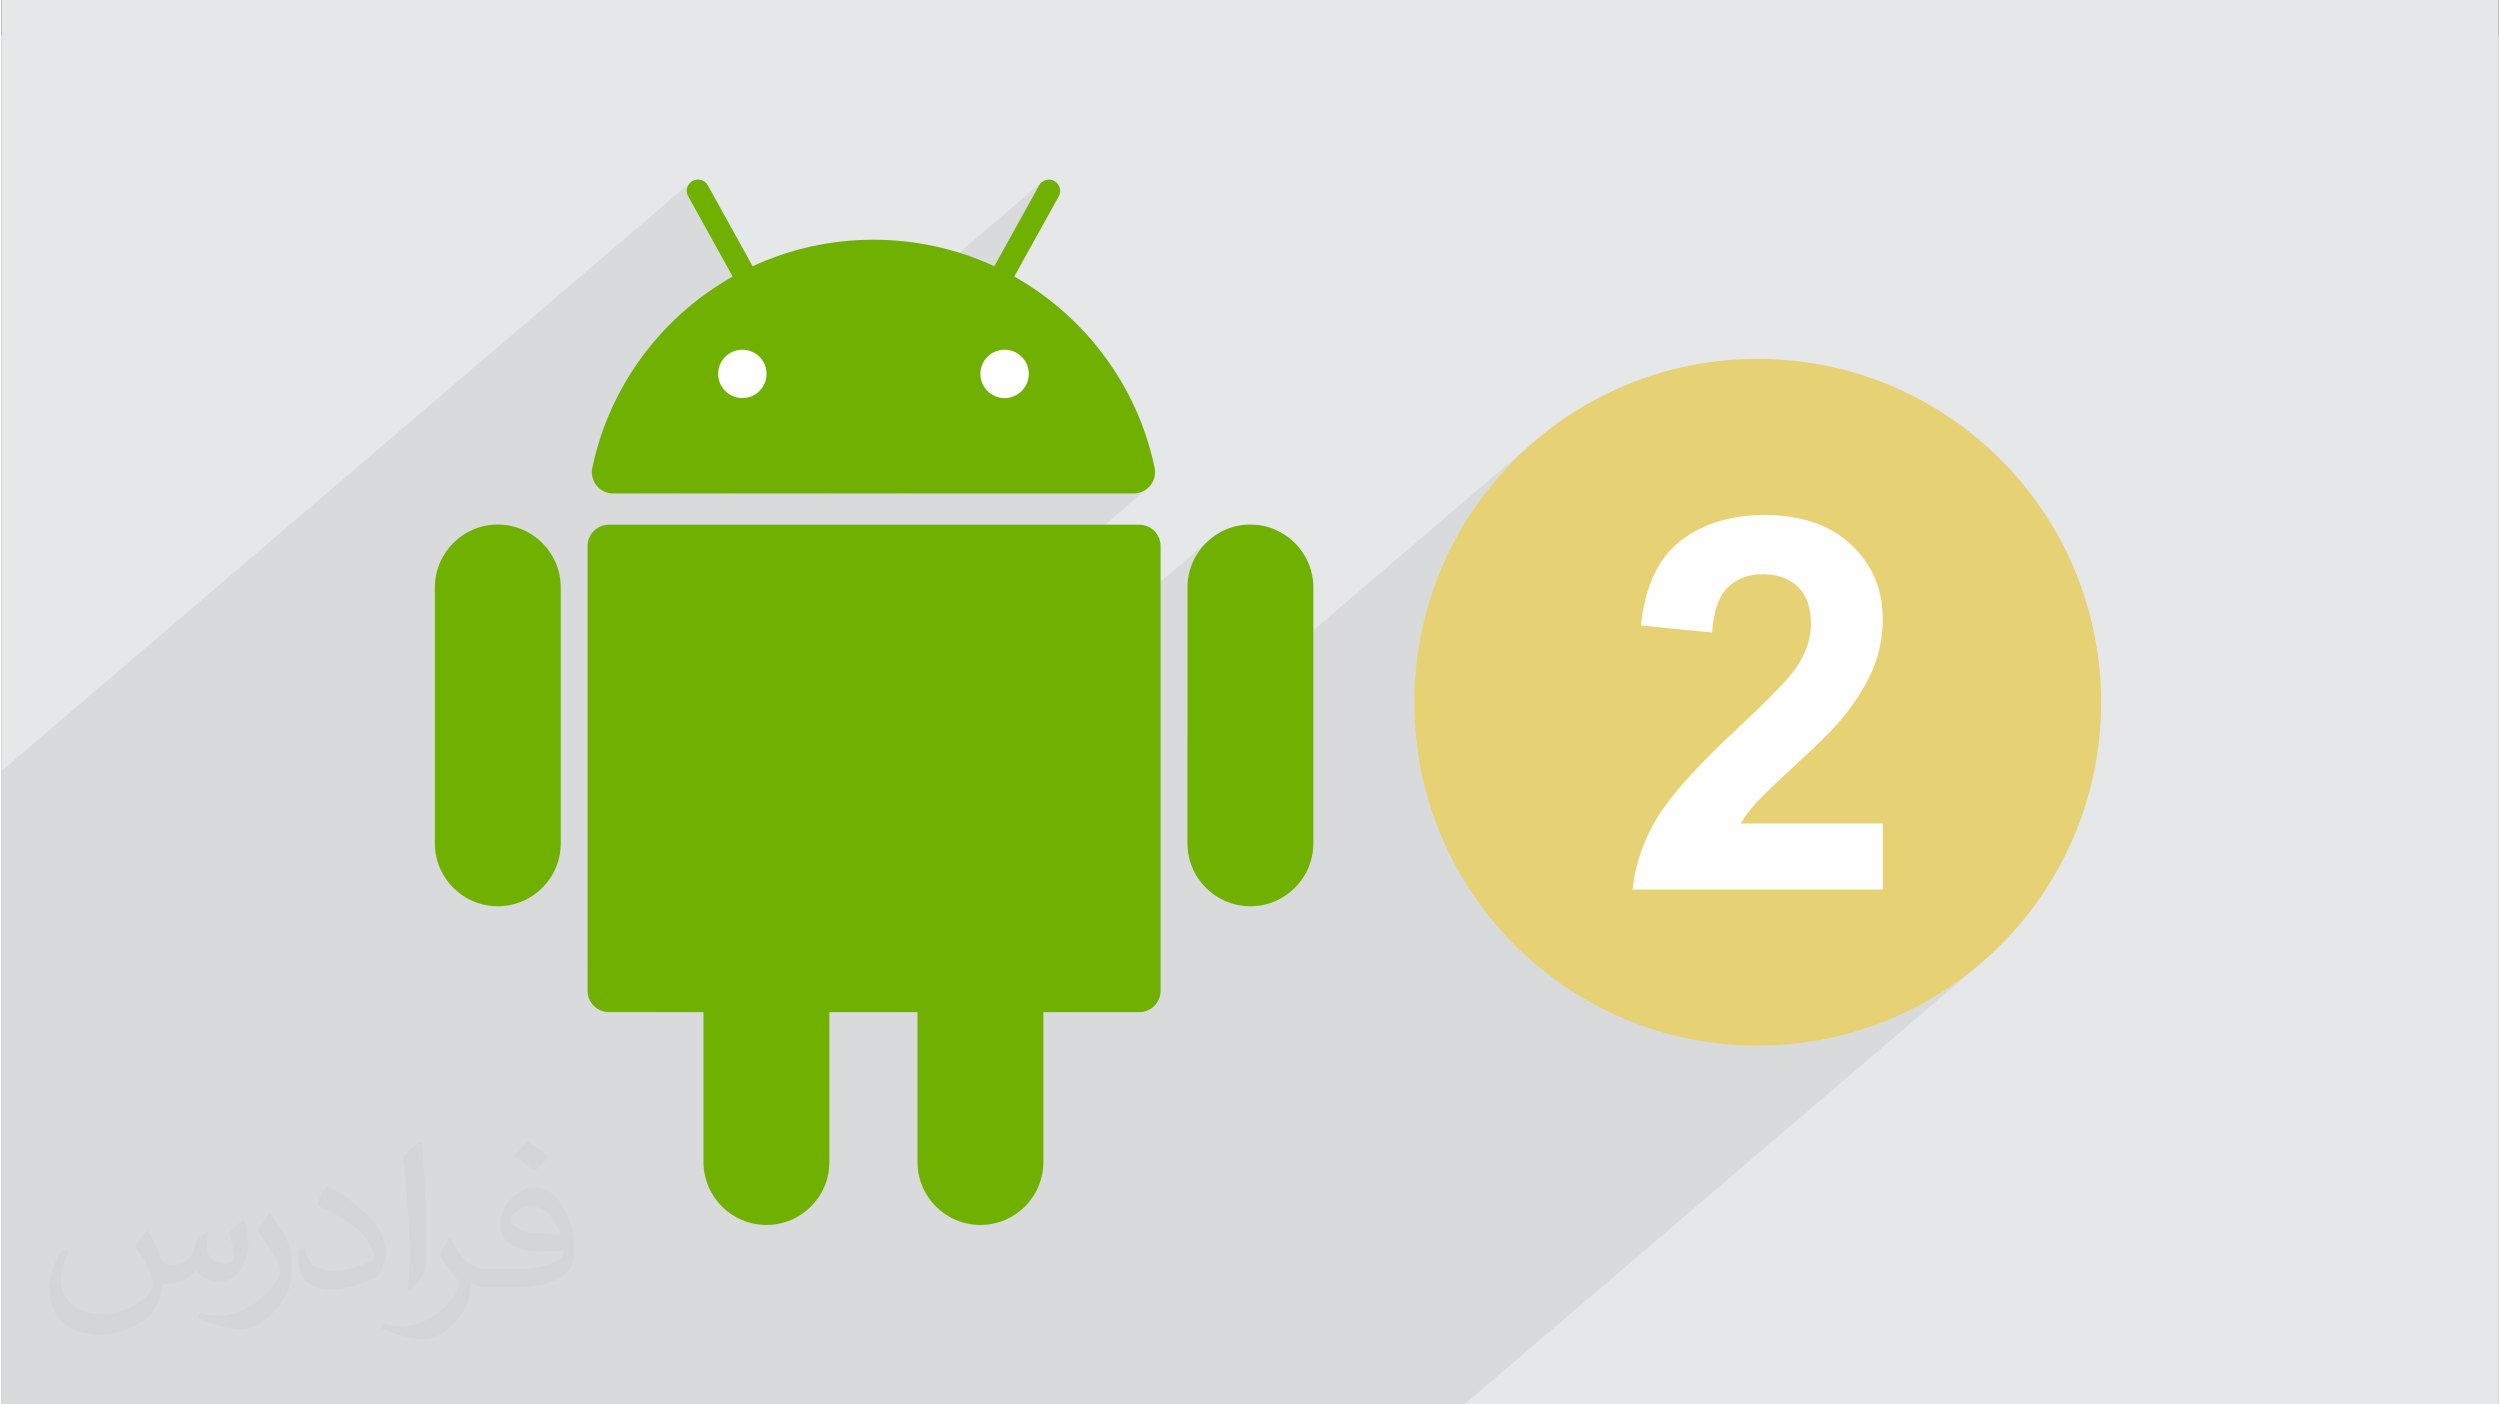
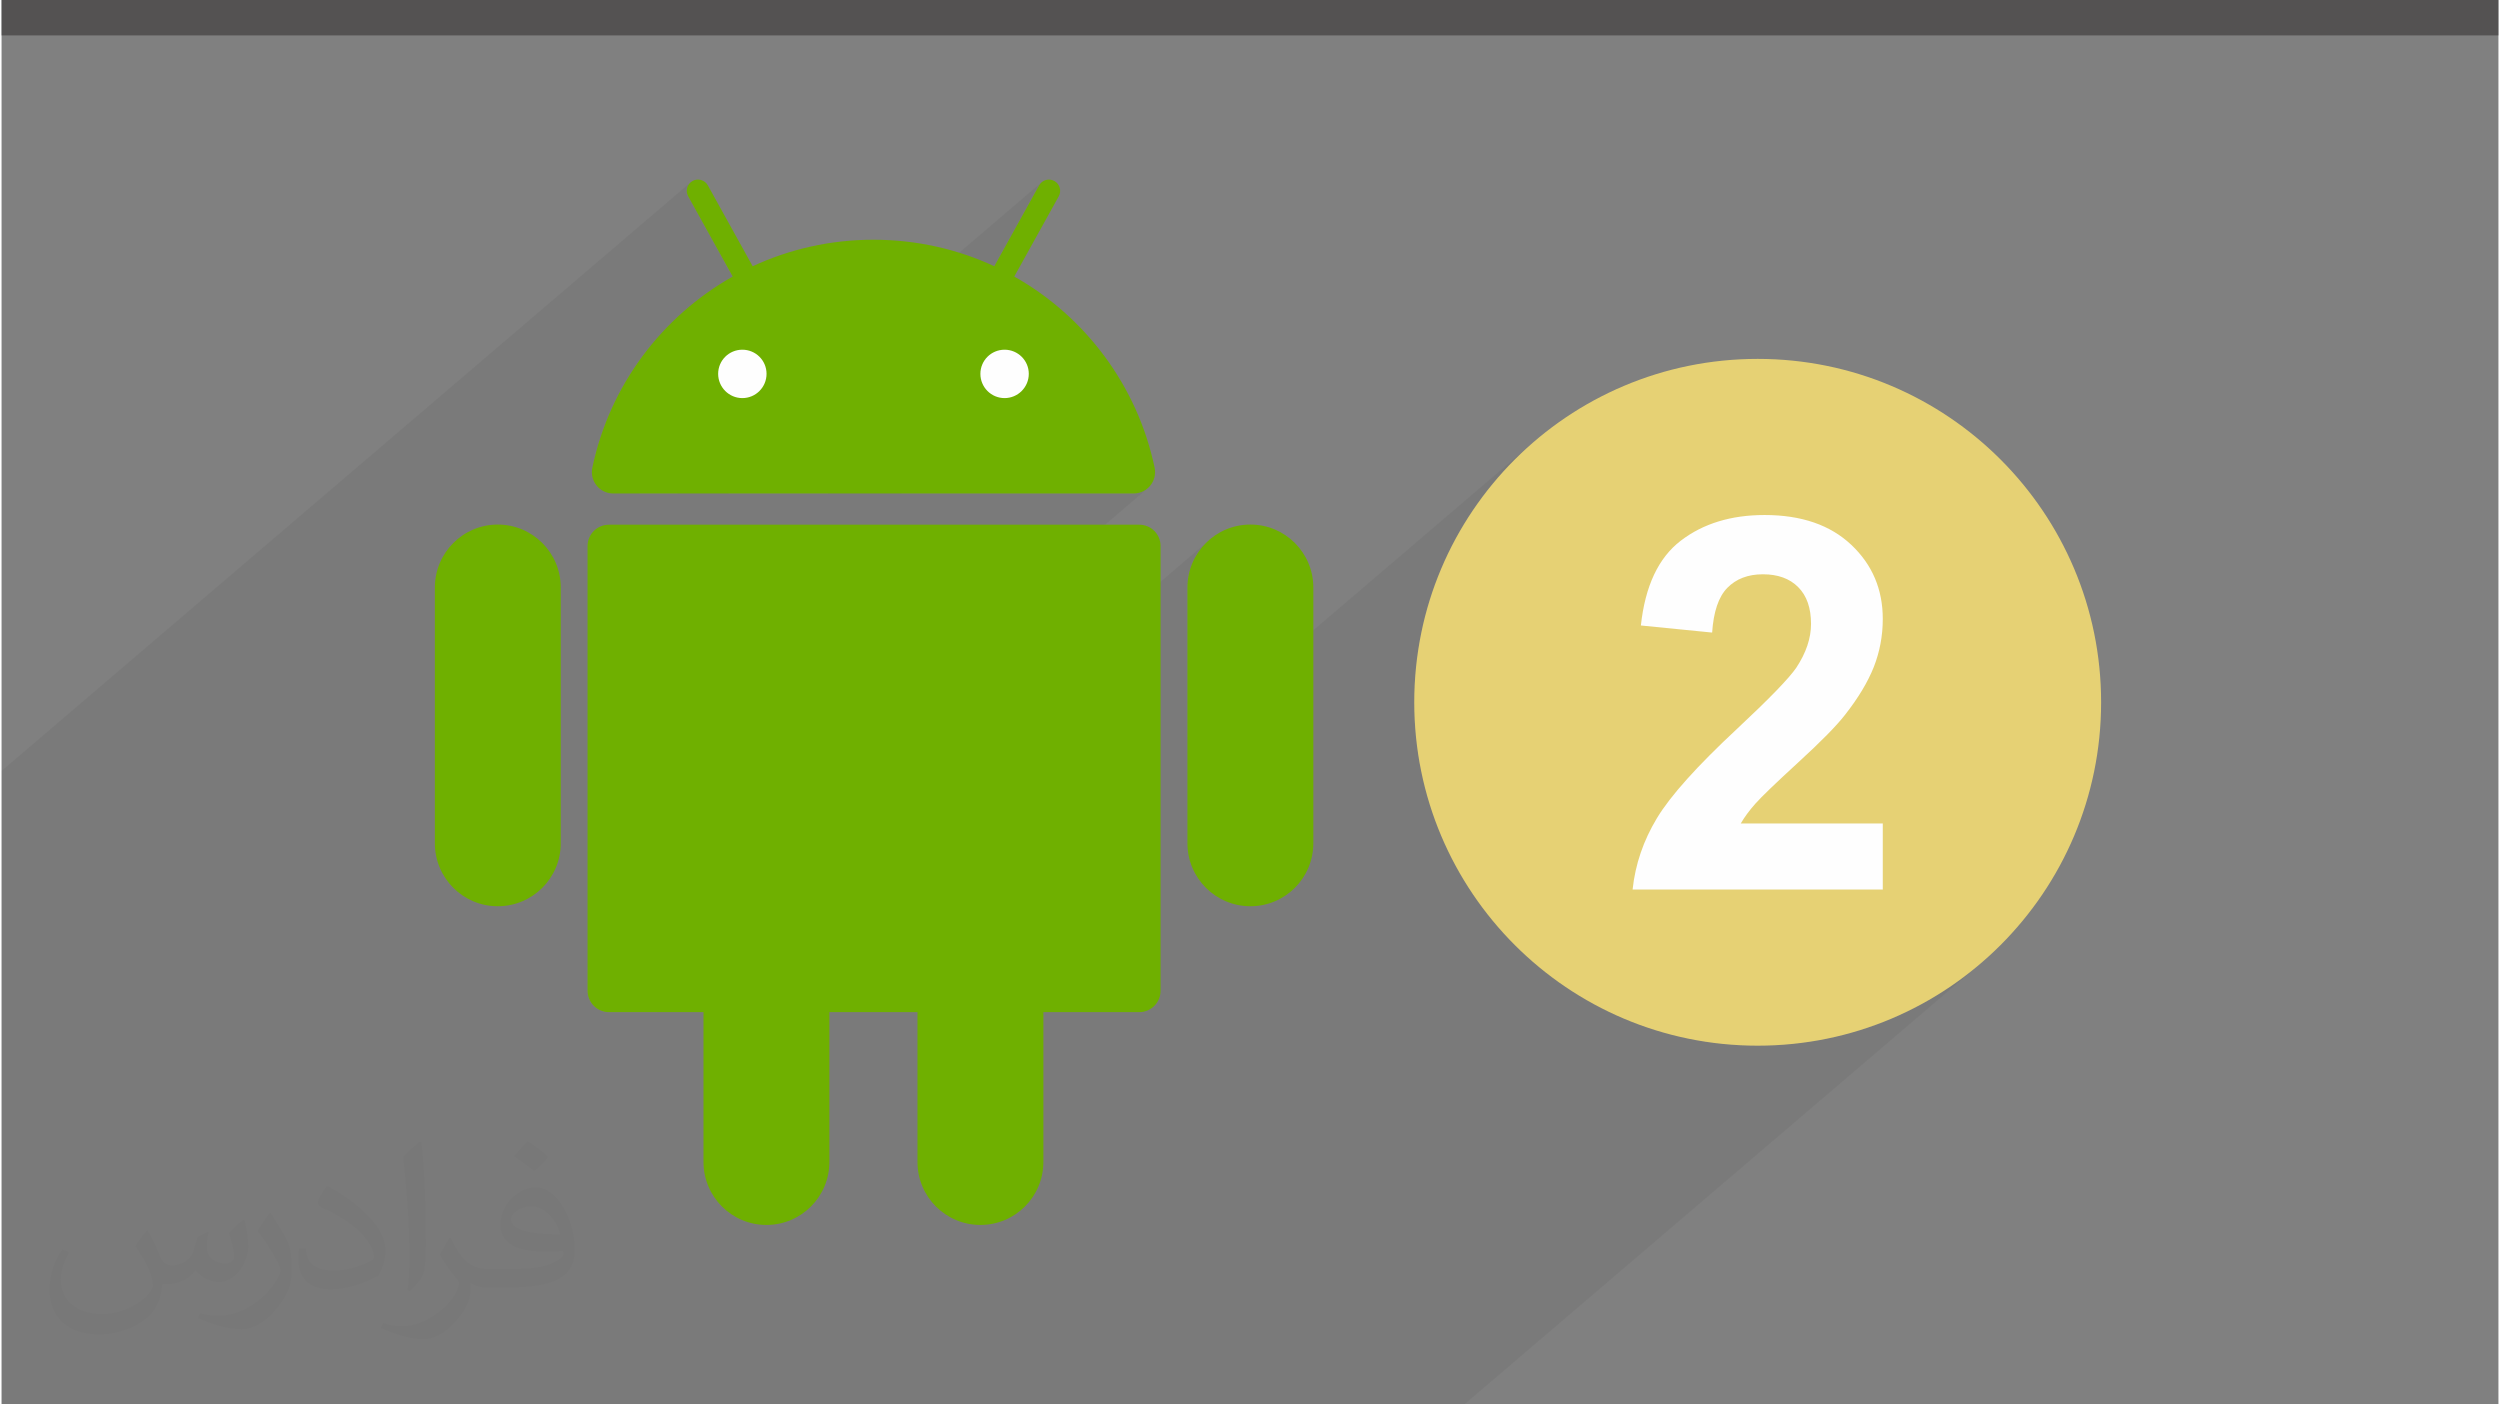
<svg xmlns="http://www.w3.org/2000/svg" xml:space="preserve" width="356px" height="200px" version="1.0" shape-rendering="geometricPrecision" text-rendering="geometricPrecision" image-rendering="optimizeQuality" fill-rule="evenodd" clip-rule="evenodd" viewBox="0 0 35600 20025">
  <rect x="0" y="0" width="35600" height="20025" fill="#808080" stroke="none" />
  <g id="Layer_x0020_1">
    <g id="_2226515233536">
      <path fill="#373435" fill-opacity="0.6" d="M0 0l35600 0 0 505 -35600 0 0 -505z" />
-       <path fill="#E6E7E8" d="M0 0l35600 0 0 20025 -35600 0 0 -20025z" />
      <path fill="#373435" fill-opacity="0.078" d="M17123 20025l1102 0 2629 0 7299 -6234 -185 145 -192 136 -199 128 -205 118 -211 108 -217 98 -222 88 -228 77 -232 66 -237 54 -241 43 -245 31 -249 19 -252 7 -252 -7 -248 -19 -245 -31 -9 -1 2538 -2168 0 -942 -2025 0 21 -35 22 -35 24 -35 25 -35 27 -36 29 -35 30 -36 31 -36 38 -42 49 -50 59 -60 71 -69 82 -78 93 -87 105 -97 115 -106 116 -107 107 -101 97 -95 89 -88 78 -82 70 -75 60 -69 51 -63 67 -88 63 -88 58 -86 54 -86 48 -84 44 -83 39 -83 35 -81 30 -83 26 -83 22 -84 18 -85 14 -86 10 -87 6 -88 2 -89 -7 -155 -21 -149 -35 -141 -49 -136 -63 -129 -77 -122 -91 -116 -106 -109 -117 -100 -129 -86 -138 -73 -150 -60 -159 -47 -171 -33 -180 -20 -192 -6 -175 5 -168 17 -161 29 -153 40 -146 52 -138 63 -131 74 -123 85 -3720 3178 -23 -128 -31 -245 -19 -248 -7 -252 7 -252 19 -249 31 -245 43 -241 54 -237 66 -232 77 -228 88 -222 98 -217 108 -211 118 -205 128 -199 136 -192 145 -185 154 -178 162 -170 170 -162 178 -154 -5016 4285 0 -2142 18 -181 52 -168 83 -153 110 -133 -7831 6688 -680 0 -62 -6 -57 -17 -51 -29 -46 -37 -37 -45 -28 -52 -18 -57 -6 -61 0 -344 7977 -6812 -56 35 -64 23 -70 8 -3309 0 1712 -1462 42 -51 31 -58 21 -65 7 -70 -7 -69 -21 -65 -31 -59 -42 -51 -52 -42 -58 -32 -65 -20 -69 -7 -70 7 -65 20 -58 32 -51 42 -2283 1950 -1414 0 3794 -3240 639 -1153 18 -27 23 -22 -5200 4442 -539 0 1711 -1462 42 -51 32 -58 20 -65 7 -70 -7 -69 -20 -65 -32 -59 -42 -51 -51 -42 -59 -32 -64 -20 -70 -7 -69 7 -65 20 -59 32 -51 42 -1899 1622 4 -40 52 -217 63 -212 74 -208 85 -202 95 -196 105 -191 115 -184 124 -178 89 -113 1199 -1024 -635 -1145 -12 -29 -7 -31 0 -31 6 -31 11 -28 16 -26 22 -23 -9825 8392 0 168 0 1587 0 100 0 397 0 410 0 209 0 37 0 108 0 478 0 161 0 137 0 21 0 118 0 342 0 13 0 608 0 1207 0 108 0 100 0 539 0 158 0 967 0 279 0 782 934 0 112 0 403 0 660 0 681 0 480 0 188 0 1795 0 525 0 181 0 550 0 1030 0 369 0 327 0 69 0 706 0 478 0 33 0 150 0 111 0 33 0 1144 0 10 0 317 0 217 0 519 0 2360 0 388 0 128 0 77 0 123 0 2025 0z" />
      <path fill="#E6D174" d="M25038 5117c2705,0 4897,2192 4897,4896 0,2704 -2192,4896 -4897,4896 -2704,0 -4896,-2192 -4896,-4896 0,-2704 2192,-4896 4896,-4896z" />
      <ellipse fill="#FEFEFE" cx="14545" cy="5350" rx="630" ry="631" />
      <ellipse fill="#FEFEFE" cx="10581" cy="5350" rx="630" ry="631" />
      <path fill="#6FB000" d="M16221 7481l-7561 0c-168,0 -305,136 -305,304l0 6341c0,168 137,305 305,305l1348 0 0 2136c0,496 402,898 897,898 496,0 898,-402 898,-898l0 -2136 1256 0 0 2136c0,496 402,898 897,898 496,0 898,-402 898,-898l0 -2136 1367 0c168,0 304,-137 304,-305l0 -6341c0,-168 -136,-304 -304,-304zm-7500 -445l7421 0c193,0 338,-178 298,-368 -245,-1169 -990,-2155 -2001,-2725l634 -1144c43,-78 15,-176 -62,-218 -78,-44 -175,-15 -218,62l-639 1153c-524,-243 -1107,-378 -1723,-378 -615,0 -1198,135 -1722,378l-639 -1153c-43,-78 -141,-105 -218,-63 -77,43 -106,141 -63,218l635 1145c-1011,570 -1756,1556 -2001,2725 -40,190 104,368 298,368zm5925 -1706c0,191 -155,346 -345,346 -191,0 -345,-155 -345,-346 0,-190 154,-344 345,-344 190,0 345,154 345,344zm-4084 -344c191,0 345,154 345,344 0,191 -154,346 -345,346 -190,0 -345,-155 -345,-346 0,-190 154,-344 345,-344zm7244 2493c-496,0 -898,402 -898,898l0 3646c0,496 402,898 898,898 495,0 897,-402 897,-898l0 -3646c0,-496 -402,-898 -897,-898zm-10731 0c-495,0 -897,402 -897,898l0 3646c0,496 401,898 897,898 496,0 898,-402 898,-898l0 -3646c0,-496 -402,-898 -898,-898z" />
      <path fill="#FEFEFE" d="M26822 11741l0 942 -3567 0c38,-359 154,-698 347,-1018 193,-320 575,-745 1144,-1275 458,-428 739,-718 843,-870 139,-211 210,-418 210,-625 0,-227 -61,-402 -183,-524 -121,-122 -290,-183 -503,-183 -213,0 -381,65 -507,193 -125,127 -197,340 -217,638l-1016 -101c61,-562 250,-965 569,-1209 319,-244 717,-366 1195,-366 524,0 936,142 1236,425 300,283 449,635 449,1057 0,240 -43,467 -128,685 -86,216 -222,442 -408,679 -123,159 -346,385 -668,680 -322,296 -526,491 -612,589 -86,96 -155,191 -209,283l2025 0z" />
      <path fill="#373435" fill-opacity="0.031" d="M2082 17547c68,104 112,203 155,312 32,64 49,183 199,183 44,0 107,-14 163,-45 63,-33 111,-83 136,-159l60 -202 146 -72 10 10c-20,77 -25,149 -25,206 0,170 146,234 262,234 68,0 129,-34 129,-95 0,-81 -34,-217 -78,-339 68,-68 136,-136 214,-191l12 6c34,144 53,287 53,381 0,93 -41,196 -75,264 -70,132 -194,238 -344,238 -114,0 -241,-58 -328,-163l-5 0c-82,101 -209,193 -412,193l-63 0c-10,134 -39,229 -83,314 -121,237 -480,404 -818,404 -470,0 -706,-272 -706,-633 0,-223 73,-431 185,-578l92 38c-70,134 -117,262 -117,385 0,338 275,499 592,499 294,0 658,-187 724,-404 -25,-237 -114,-348 -250,-565 41,-72 94,-144 160,-221l12 0zm5421 -1274c99,62 196,136 291,221 -53,74 -119,142 -201,202 -95,-77 -190,-143 -287,-213 66,-74 131,-146 197,-210zm51 926c-160,0 -291,105 -291,183 0,168 320,219 703,217 -48,-196 -216,-400 -412,-400zm-359 895c208,0 390,-6 529,-41 155,-39 286,-118 286,-171 0,-15 0,-31 -5,-46 -87,8 -187,8 -274,8 -282,0 -498,-64 -583,-222 -21,-44 -36,-93 -36,-149 0,-152 66,-303 182,-406 97,-85 204,-138 313,-138 197,0 354,158 464,408 60,136 101,293 101,491 0,132 -36,243 -118,326 -153,148 -435,204 -867,204l-196 0 0 0 -51 0c-107,0 -184,-19 -245,-66l-10 0c3,25 5,50 5,72 0,97 -32,221 -97,320 -192,287 -400,410 -580,410 -182,0 -405,-70 -606,-161l36 -70c65,27 155,46 279,46 325,0 752,-314 805,-619 -12,-25 -34,-58 -65,-93 -95,-113 -155,-208 -211,-307 48,-95 92,-171 133,-239l17 -2c139,282 265,445 546,445l44 0 0 0 204 0zm-1408 299c24,-130 26,-276 26,-413l0 -202c0,-377 -48,-926 -87,-1282 68,-75 163,-161 238,-219l22 6c51,450 63,972 63,1452 0,126 -5,250 -17,340 -7,114 -73,201 -214,332l-31 -14zm-1449 -596c7,177 94,318 398,318 189,0 349,-50 526,-135 32,-14 49,-33 49,-49 0,-111 -85,-258 -228,-392 -139,-126 -323,-237 -495,-311 -59,-25 -78,-52 -78,-77 0,-51 68,-158 124,-235l19 -2c197,103 417,256 580,427 148,157 240,316 240,489 0,128 -39,250 -102,361 -216,109 -446,192 -674,192 -277,0 -466,-130 -466,-436 0,-33 0,-84 12,-150l95 0zm-501 -503l172 278c63,103 122,215 122,392l0 227c0,183 -117,379 -306,573 -148,132 -279,188 -400,188 -180,0 -386,-56 -624,-159l27 -70c75,21 162,37 269,37 342,-2 692,-252 852,-557 19,-35 26,-68 26,-90 0,-36 -19,-75 -34,-110 -87,-165 -184,-315 -291,-453 56,-89 112,-174 173,-258l14 2z" />
    </g>
  </g>
</svg>